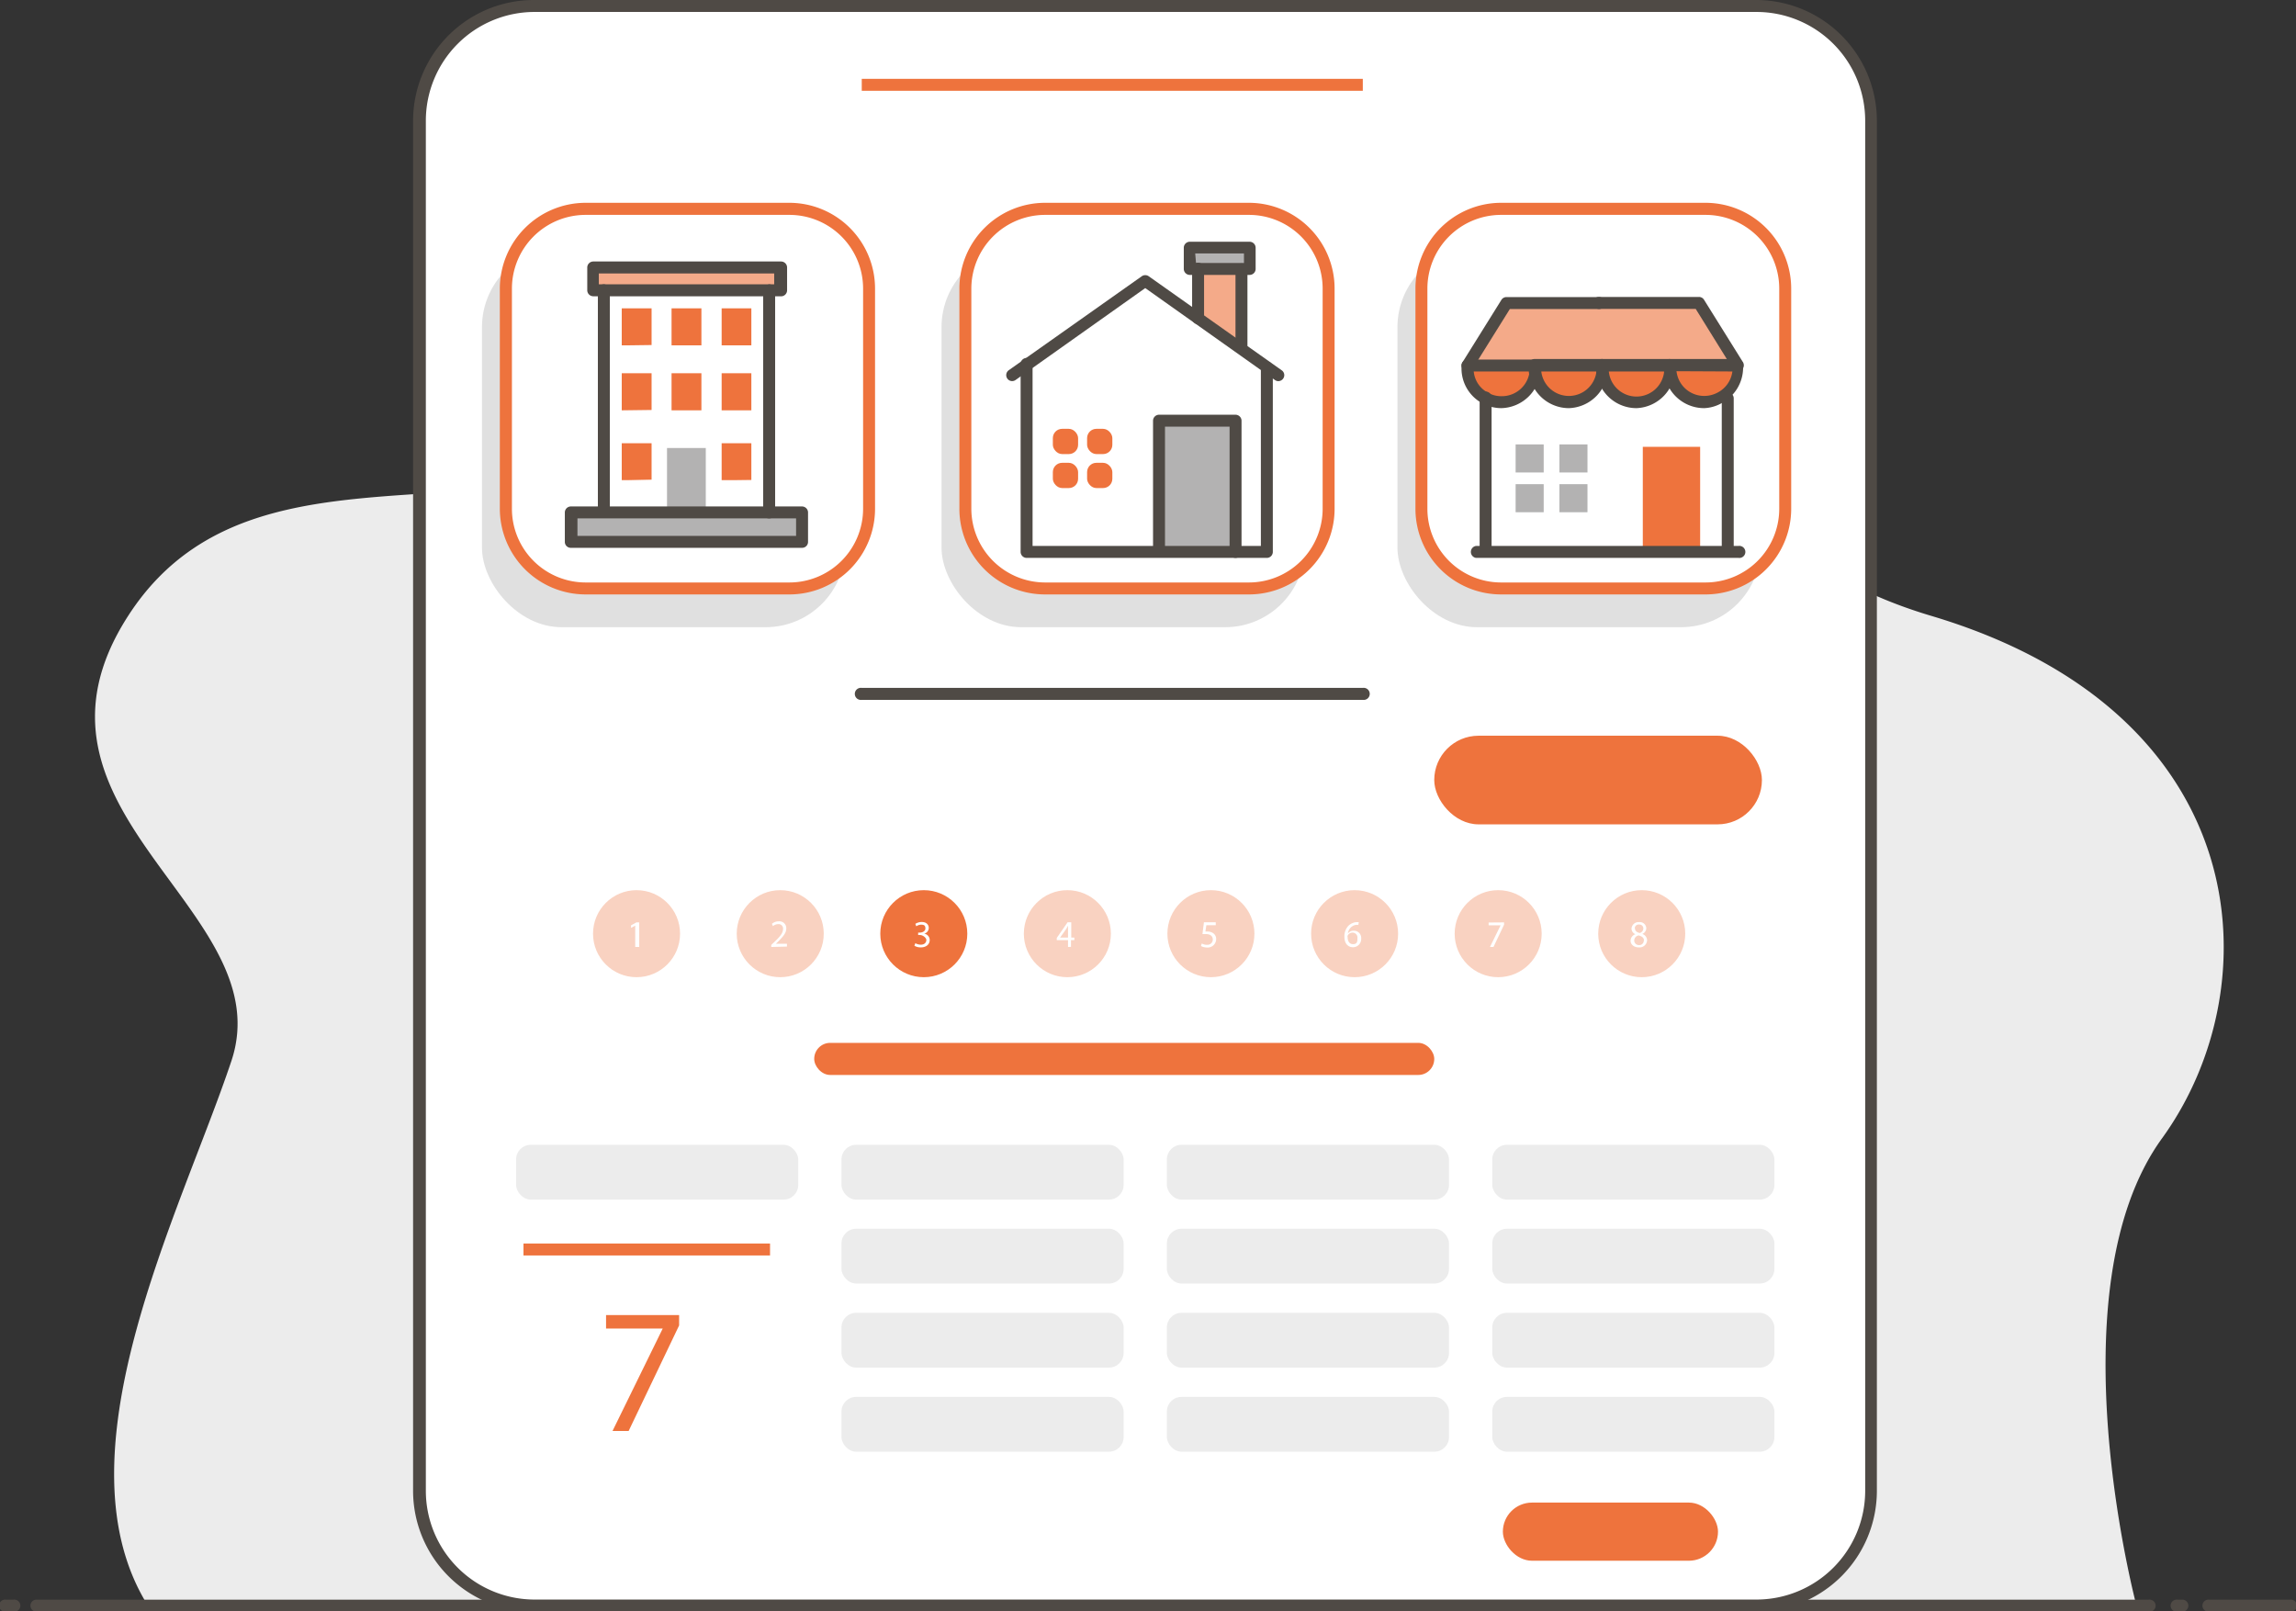
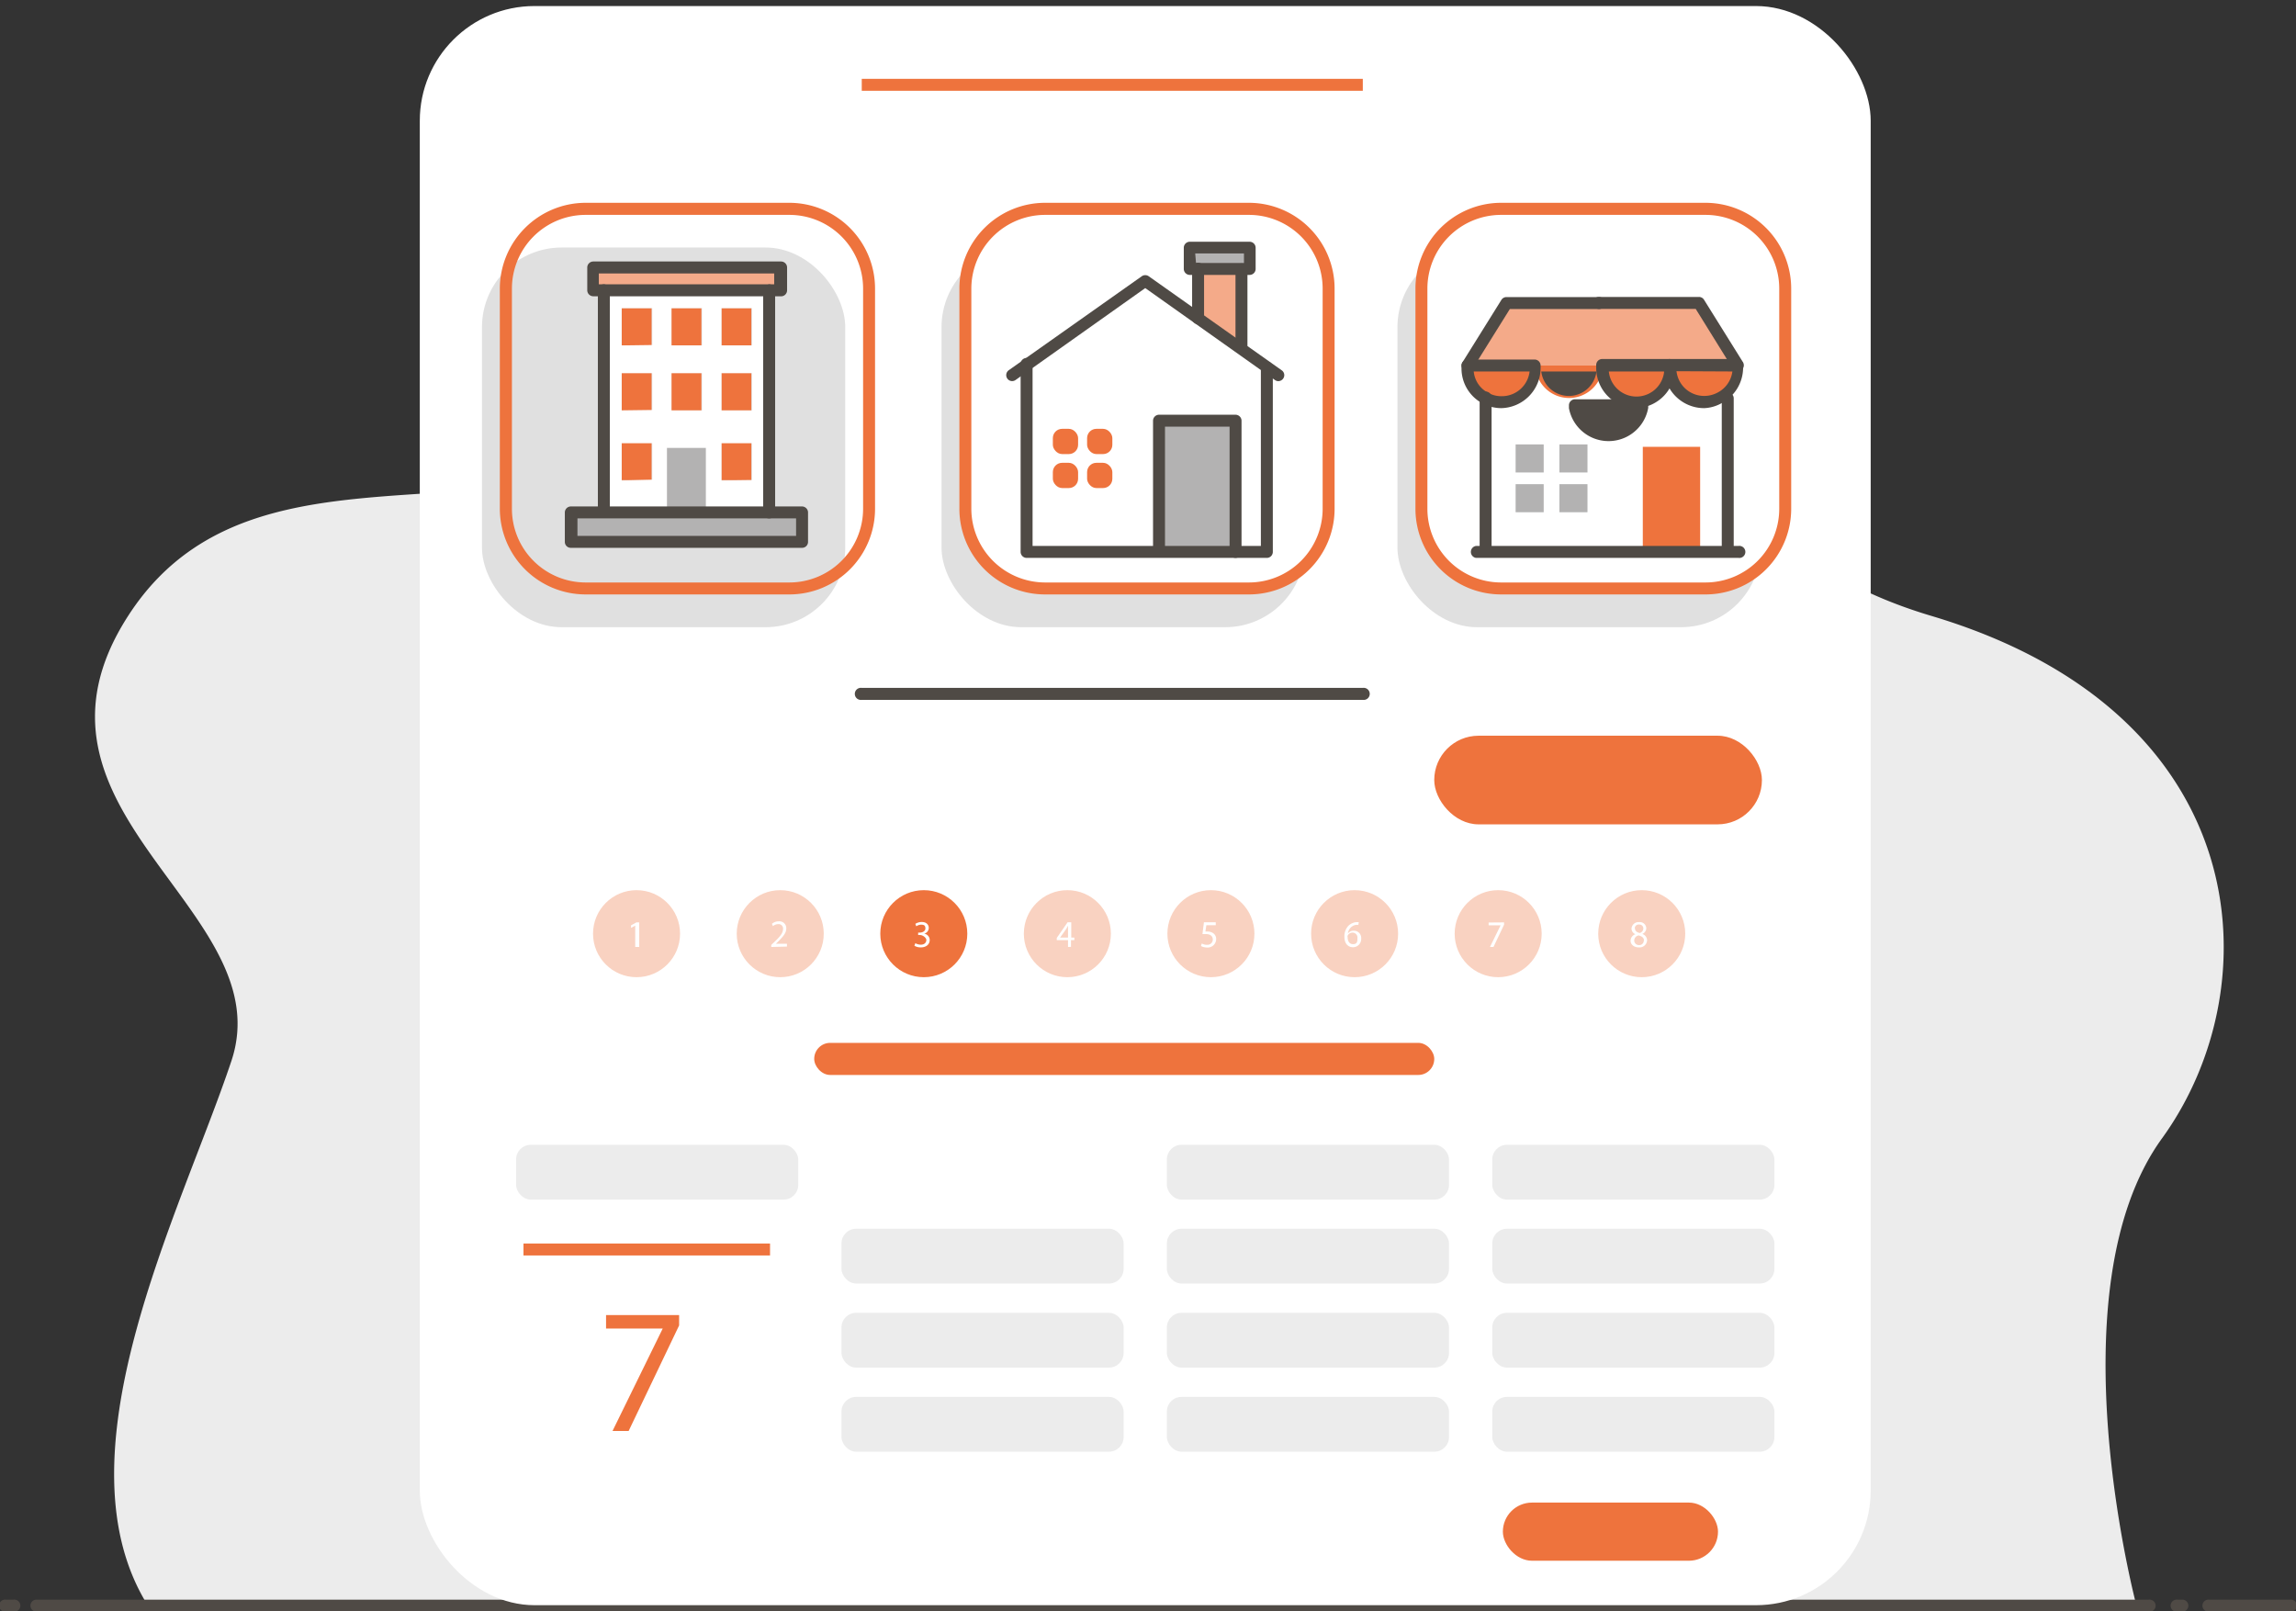
<svg xmlns="http://www.w3.org/2000/svg" viewBox="0 0 170.97 119.96">
  <rect x="0" y="0" width="170.97" height="119.96" fill="#333333" stroke="none" />
  <defs>
    <style>.cls-1{fill:#ececec;}.cls-2{fill:#4f4a45;}.cls-3{fill:#fff;}.cls-4{fill:#e0e0e0;}.cls-5{fill:#ee733d;}.cls-6{fill:#b3b2b2;}.cls-7{fill:#f4aa89;}.cls-8{opacity:0.53;}</style>
  </defs>
  <g id="Шар_2" data-name="Шар 2">
    <g id="Ebene_1" data-name="Ebene 1">
      <path class="cls-1" d="M161,84.75c-8.23,11.34-1.86,35-1.86,35h-148C3.89,108.54,13.46,90.29,17.23,79S.12,60.47,9.54,45.86C20.66,28.6,46.8,46,58,23.13,64.45,10,74.73,2.62,85.82.87a36.63,36.63,0,0,1,24.57,5.07c18.47,11,9.19,32.69,33.43,39.92S169.2,73.42,161,84.75Z" />
      <path class="cls-2" d="M1,120H.45a.45.45,0,1,1,0-.89H1A.45.45,0,1,1,1,120Z" />
      <path class="cls-2" d="M162.57,120h-.42a.45.45,0,1,1,0-.89h.42a.45.45,0,0,1,0,.89Z" />
      <path class="cls-2" d="M170.52,120h-6a.45.45,0,1,1,0-.89h6a.45.45,0,1,1,0,.89Z" />
      <path class="cls-2" d="M160,120H2.65a.45.45,0,0,1,0-.89H160a.45.45,0,1,1,0,.89Z" />
      <rect class="cls-3" x="31.26" y="0.45" width="108.04" height="119.07" rx="8.54" />
      <rect class="cls-4" x="35.89" y="18.43" width="27.05" height="28.27" rx="5.93" />
      <rect class="cls-4" x="70.11" y="18.43" width="27.05" height="28.27" rx="5.93" />
      <rect class="cls-4" x="104.06" y="18.43" width="27.05" height="28.27" rx="5.93" />
-       <rect class="cls-3" x="37.67" y="15.55" width="27.05" height="28.27" rx="5.93" />
      <rect class="cls-3" x="71.89" y="15.55" width="27.05" height="28.27" rx="5.93" />
      <rect class="cls-3" x="105.84" y="15.55" width="27.05" height="28.27" rx="5.93" />
-       <path class="cls-2" d="M130.76,120h-91a9,9,0,0,1-9-9V9a9,9,0,0,1,9-9h91a9,9,0,0,1,9,9V111A9,9,0,0,1,130.76,120ZM39.8.89A8.1,8.1,0,0,0,31.71,9V111a8.1,8.1,0,0,0,8.09,8.1h91a8.1,8.1,0,0,0,8.09-8.1V9A8.1,8.1,0,0,0,130.76.89Z" />
      <rect class="cls-5" x="53.72" y="32.97" width="2.23" height="2.78" />
      <rect class="cls-5" x="46.29" y="32.97" width="2.23" height="2.78" />
      <rect class="cls-5" x="46.29" y="27.78" width="2.23" height="2.78" />
      <rect class="cls-5" x="50" y="27.78" width="2.23" height="2.78" />
      <rect class="cls-5" x="53.72" y="27.78" width="2.23" height="2.78" />
      <rect class="cls-5" x="53.72" y="22.94" width="2.23" height="2.78" />
      <rect class="cls-5" x="50" y="22.94" width="2.23" height="2.78" />
      <rect class="cls-5" x="46.29" y="22.94" width="2.23" height="2.78" />
      <rect class="cls-6" x="49.66" y="33.34" width="2.91" height="4.81" />
      <polygon class="cls-6" points="59.73 38.16 59.73 40.35 42.51 40.35 42.51 38.16 44.97 38.16 49.66 38.16 52.57 38.16 57.27 38.16 59.73 38.16" />
      <polygon class="cls-7" points="58.1 19.92 58.1 21.61 57.27 21.61 44.97 21.61 44.14 21.61 44.14 19.92 58.1 19.92" />
      <path class="cls-3" d="M57.27,21.61V38.16h-4.7V33.34H49.66v4.82H45V21.61ZM56,35.75V33H53.72v2.78Zm0-5.19V27.78H53.72v2.78Zm0-4.84V22.94H53.72v2.78Zm-3.72,4.84V27.78H50v2.78Zm0-4.84V22.94H50v2.78Zm-3.71,10V33H46.29v2.78Zm0-5.19V27.78H46.29v2.78Zm0-4.84V22.94H46.29v2.78Z" />
      <path class="cls-2" d="M58.1,22.06h-.83a.45.45,0,0,1,0-.89h.38v-.81H44.59v.81H45a.45.45,0,0,1,0,.89h-.83a.45.45,0,0,1-.44-.45V19.92a.45.45,0,0,1,.44-.45h14a.45.45,0,0,1,.44.45v1.69A.45.45,0,0,1,58.1,22.06Z" />
      <path class="cls-2" d="M57.27,38.6a.44.44,0,0,1-.44-.44V22.06H45.41v16.1a.45.45,0,0,1-.89,0V21.61a.45.45,0,0,1,.45-.44h12.3a.45.45,0,0,1,.45.44V38.16A.45.45,0,0,1,57.27,38.6Z" />
      <path class="cls-2" d="M59.73,40.79H42.51a.44.44,0,0,1-.45-.44V38.16a.45.45,0,0,1,.45-.45H59.73a.45.45,0,0,1,.44.45v2.19A.44.44,0,0,1,59.73,40.79ZM43,39.9H59.28V38.6H43Z" />
      <polygon class="cls-6" points="93.06 18.43 93.06 20.02 92.44 20.02 89.21 20.02 88.6 20.02 88.6 18.43 93.06 18.43" />
      <polygon class="cls-7" points="92.44 20.02 92.44 25.98 89.21 23.69 89.21 20.02 92.44 20.02" />
      <rect class="cls-6" x="86.3" y="31.33" width="5.72" height="9.77" />
      <path class="cls-3" d="M92.44,26,94.3,27.3V41.1H92V31.33H86.3V41.1H76.45V27.17l8.83-6.26,3.93,2.78Z" />
      <path class="cls-2" d="M95.19,28.38a.43.43,0,0,1-.26-.09l-9.65-6.84-9.65,6.84a.44.44,0,0,1-.62-.1.45.45,0,0,1,.1-.62l9.91-7a.45.45,0,0,1,.52,0l9.9,7a.44.44,0,0,1,.11.62A.45.45,0,0,1,95.19,28.38Z" />
      <path class="cls-2" d="M92.44,26.16a.44.44,0,0,1-.44-.44V20a.45.45,0,0,1,.89,0v5.7A.45.45,0,0,1,92.44,26.16Z" />
      <path class="cls-2" d="M89.21,24.14a.44.44,0,0,1-.44-.45V20a.44.44,0,0,1,.44-.44.45.45,0,0,1,.45.44v3.67A.45.45,0,0,1,89.21,24.14Z" />
      <path class="cls-2" d="M93.06,20.47H88.6a.45.45,0,0,1-.45-.45V18.43A.45.45,0,0,1,88.6,18h4.46a.45.45,0,0,1,.44.45V20A.45.45,0,0,1,93.06,20.47Zm-4-.89h3.57v-.71H89Z" />
      <path class="cls-2" d="M94.3,41.54H76.45A.45.45,0,0,1,76,41.1V27.17a.45.45,0,1,1,.89,0V40.65h17V27.3a.45.45,0,0,1,.89,0V41.1A.45.45,0,0,1,94.3,41.54Z" />
      <path class="cls-2" d="M92,41.54a.44.44,0,0,1-.44-.44V31.77H86.75V41.1a.45.45,0,0,1-.89,0V31.33a.45.45,0,0,1,.44-.45H92a.45.45,0,0,1,.45.45V41.1A.45.45,0,0,1,92,41.54Z" />
      <rect class="cls-5" x="78.4" y="31.93" width="1.88" height="1.88" rx="0.69" />
      <rect class="cls-5" x="80.95" y="31.93" width="1.88" height="1.88" rx="0.69" />
      <rect class="cls-5" x="78.4" y="34.46" width="1.88" height="1.88" rx="0.69" />
      <rect class="cls-5" x="80.95" y="34.46" width="1.88" height="1.88" rx="0.69" />
      <path class="cls-5" d="M58.78,44.26H43.6a6.39,6.39,0,0,1-6.38-6.38V21.48A6.4,6.4,0,0,1,43.6,15.1H58.78a6.39,6.39,0,0,1,6.38,6.38v16.4A6.38,6.38,0,0,1,58.78,44.26ZM43.6,16a5.49,5.49,0,0,0-5.48,5.48v16.4a5.49,5.49,0,0,0,5.48,5.49H58.78a5.49,5.49,0,0,0,5.49-5.49V21.48A5.49,5.49,0,0,0,58.78,16Z" />
      <path class="cls-5" d="M93,44.26H77.82a6.38,6.38,0,0,1-6.38-6.38V21.48a6.39,6.39,0,0,1,6.38-6.38H93a6.39,6.39,0,0,1,6.38,6.38v16.4A6.38,6.38,0,0,1,93,44.26ZM77.82,16a5.5,5.5,0,0,0-5.49,5.48v16.4a5.5,5.5,0,0,0,5.49,5.49H93a5.49,5.49,0,0,0,5.49-5.49V21.48A5.49,5.49,0,0,0,93,16Z" />
      <path class="cls-5" d="M127,44.26H111.77a6.38,6.38,0,0,1-6.37-6.38V21.48a6.39,6.39,0,0,1,6.37-6.38H127a6.39,6.39,0,0,1,6.38,6.38v16.4A6.38,6.38,0,0,1,127,44.26ZM111.77,16a5.49,5.49,0,0,0-5.48,5.48v16.4a5.49,5.49,0,0,0,5.48,5.49H127a5.49,5.49,0,0,0,5.49-5.49V21.48A5.49,5.49,0,0,0,127,16Z" />
      <path class="cls-5" d="M129.41,27.22v.21a2.52,2.52,0,0,1-5,0v-.21Z" />
      <polygon class="cls-7" points="126.51 22.56 129.41 27.22 124.38 27.22 119.34 27.22 114.31 27.22 109.28 27.22 112.18 22.56 119 22.56 119.69 22.56 126.51 22.56" />
      <path class="cls-3" d="M128.66,40.85v.25h-18V29.67h0a2.55,2.55,0,0,0,1.16.28,2.51,2.51,0,0,0,2.52-2.51,2.52,2.52,0,0,0,5,0,2.52,2.52,0,0,0,5,0,2.52,2.52,0,0,0,3.71,2.21l.57,0Z" />
      <path class="cls-5" d="M124.38,27.22v.21a2.52,2.52,0,0,1-5,0v-.21Z" />
      <path class="cls-5" d="M119.34,27.22v.21a2.52,2.52,0,0,1-5,0v-.21Z" />
      <path class="cls-5" d="M114.31,27.22v.21a2.51,2.51,0,0,1-2.52,2.51,2.55,2.55,0,0,1-1.16-.28,2.52,2.52,0,0,1-1.35-2.23v-.21Z" />
      <rect class="cls-6" x="112.86" y="33.09" width="2.09" height="2.09" />
      <rect class="cls-6" x="116.12" y="33.09" width="2.09" height="2.09" />
      <rect class="cls-6" x="112.86" y="36.05" width="2.09" height="2.09" />
      <rect class="cls-6" x="116.12" y="36.05" width="2.09" height="2.09" />
      <rect class="cls-5" x="122.33" y="33.27" width="4.27" height="7.58" />
      <path class="cls-2" d="M129.45,41.54H109.91a.45.45,0,0,1,0-.89h19.54a.45.45,0,1,1,0,.89Z" />
      <path class="cls-2" d="M110.63,41.29a.45.45,0,0,1-.45-.44V29.67a.45.45,0,1,1,.89,0V40.85A.44.44,0,0,1,110.63,41.29Z" />
      <path class="cls-2" d="M128.66,41.29a.45.45,0,0,1-.45-.44V29.67a.45.45,0,0,1,.45-.45.44.44,0,0,1,.44.45V40.85A.44.44,0,0,1,128.66,41.29Z" />
      <path class="cls-2" d="M111.79,30.39a3,3,0,0,1-1.37-.34,2.94,2.94,0,0,1-1.59-2.62v-.21a.45.45,0,0,1,.45-.45h5a.45.45,0,0,1,.44.45.34.34,0,0,1,0,.1.41.41,0,0,1,0,.11A3,3,0,0,1,111.79,30.39Zm-2.05-2.73a2,2,0,0,0,1.1,1.6,2,2,0,0,0,1,.24,2.08,2.08,0,0,0,2.06-1.84Z" />
-       <path class="cls-2" d="M116.83,30.39a3,3,0,0,1-3-3v-.21a.45.45,0,0,1,.45-.45h5a.45.45,0,0,1,.45.45.36.36,0,0,1,0,.1.43.43,0,0,1,0,.11A3,3,0,0,1,116.83,30.39Zm-2.06-2.73a2.07,2.07,0,0,0,4.11,0Z" />
+       <path class="cls-2" d="M116.83,30.39v-.21a.45.45,0,0,1,.45-.45h5a.45.45,0,0,1,.45.45.36.36,0,0,1,0,.1.43.43,0,0,1,0,.11A3,3,0,0,1,116.83,30.39Zm-2.06-2.73a2.07,2.07,0,0,0,4.11,0Z" />
      <path class="cls-2" d="M121.86,30.39a3,3,0,0,1-3-3v-.21a.45.45,0,0,1,.44-.45h5a.45.45,0,0,1,.44.45.34.34,0,0,1,0,.1.41.41,0,0,1,0,.11A3,3,0,0,1,121.86,30.39Zm-2.06-2.73a2.07,2.07,0,0,0,4.12,0Z" />
      <path class="cls-2" d="M126.9,30.39a3,3,0,0,1-3-3v-.21a.45.45,0,0,1,.45-.45h5a.45.45,0,0,1,.45.45v.21a3,3,0,0,1-1.55,2.6h0A2.89,2.89,0,0,1,126.9,30.39Zm1.19-.75h0Zm-3.25-2a2.07,2.07,0,0,0,2.06,1.84,2.1,2.1,0,0,0,1-.25A2.06,2.06,0,0,0,129,27.66Z" />
      <path class="cls-2" d="M109.28,27.66a.42.42,0,0,1-.24-.07.44.44,0,0,1-.14-.61l2.9-4.65a.44.44,0,0,1,.38-.21H119a.45.45,0,1,1,0,.89h-6.57l-2.77,4.44A.44.44,0,0,1,109.28,27.66Z" />
      <path class="cls-2" d="M129.41,27.66a.44.44,0,0,1-.38-.21L126.27,23H119a.45.45,0,0,1,0-.89h7.51a.44.44,0,0,1,.38.21l2.9,4.65a.45.45,0,0,1-.38.68Z" />
      <path class="cls-2" d="M101.48,52.11H64.17a.45.45,0,1,1,0-.89h37.31a.45.45,0,1,1,0,.89Z" />
      <rect class="cls-5" x="38.98" y="92.59" width="18.36" height="0.89" />
      <rect class="cls-5" x="64.17" y="5.87" width="37.31" height="0.89" />
      <rect class="cls-5" x="106.8" y="54.78" width="24.4" height="6.6" rx="3.3" />
      <rect class="cls-5" x="111.91" y="111.88" width="16.02" height="4.33" rx="2.17" />
      <g class="cls-8">
        <circle class="cls-7" cx="47.4" cy="69.52" r="3.24" />
      </g>
      <g class="cls-8">
        <circle class="cls-7" cx="58.1" cy="69.52" r="3.24" />
      </g>
      <circle class="cls-5" cx="68.79" cy="69.52" r="3.24" />
      <g class="cls-8">
        <circle class="cls-7" cx="79.48" cy="69.52" r="3.24" />
      </g>
      <g class="cls-8">
        <circle class="cls-7" cx="90.17" cy="69.52" r="3.24" />
      </g>
      <g class="cls-8">
        <circle class="cls-7" cx="100.87" cy="69.52" r="3.24" />
      </g>
      <g class="cls-8">
        <circle class="cls-7" cx="111.56" cy="69.52" r="3.24" />
      </g>
      <g class="cls-8">
        <circle class="cls-7" cx="122.25" cy="69.52" r="3.24" />
      </g>
      <path class="cls-3" d="M47.3,68.92h0l-.31.17,0-.19.4-.22h.21v1.83H47.3Z" />
      <path class="cls-3" d="M57.43,70.51v-.15l.2-.19c.46-.44.67-.68.68-1a.33.33,0,0,0-.37-.36.6.6,0,0,0-.38.15l-.08-.17a.76.76,0,0,1,.51-.19.51.51,0,0,1,.56.53c0,.34-.24.61-.63,1l-.14.14h.82v.21Z" />
      <path class="cls-3" d="M68.16,70.23a.87.87,0,0,0,.4.11c.32,0,.42-.2.42-.35s-.24-.37-.48-.37h-.13v-.18h.13c.18,0,.41-.1.41-.31s-.09-.28-.32-.28a.66.66,0,0,0-.36.12l-.07-.18a.88.88,0,0,1,.48-.14c.36,0,.52.22.52.44a.45.45,0,0,1-.34.43h0a.48.48,0,0,1,.41.47c0,.3-.23.55-.66.55a.93.93,0,0,1-.48-.12Z" />
      <path class="cls-5" d="M50.57,97.92v.77l-3.76,7.86h-1.2l3.74-7.63v0H45.13v-1Z" />
      <path class="cls-3" d="M79.53,70.51V70h-.84v-.16l.81-1.17h.27v1.14H80V70h-.25v.5Zm0-.69v-.61c0-.1,0-.19,0-.29h0a2.18,2.18,0,0,1-.15.27l-.44.62h.59Z" />
      <path class="cls-3" d="M90.53,68.89h-.7l-.07.47h.15a.73.73,0,0,1,.39.1.51.51,0,0,1,.26.47.63.63,0,0,1-.68.62,1,1,0,0,1-.45-.11l.06-.19a.79.79,0,0,0,.39.1.4.4,0,0,0,.43-.39c0-.24-.16-.41-.52-.41l-.25,0,.11-.88h.88Z" />
      <path class="cls-3" d="M101.15,68.86H101a.73.73,0,0,0-.63.65h0a.51.51,0,0,1,.44-.21.54.54,0,0,1,.55.59.61.61,0,0,1-.61.64c-.39,0-.64-.3-.64-.78a1.14,1.14,0,0,1,.3-.82,1,1,0,0,1,.59-.27h.18Zm-.07,1a.37.37,0,0,0-.38-.42.41.41,0,0,0-.35.23.18.18,0,0,0,0,.11c0,.3.14.52.4.52S101.08,70.17,101.08,69.91Z" />
      <path class="cls-3" d="M112,68.68v.17l-.79,1.66h-.26l.79-1.61h-.89v-.21Z" />
      <path class="cls-3" d="M121.42,70.05a.52.52,0,0,1,.36-.49h0a.46.46,0,0,1-.29-.41.52.52,0,0,1,.57-.49.48.48,0,0,1,.53.45.47.47,0,0,1-.3.43h0a.51.51,0,0,1,.36.47.56.56,0,0,1-.62.53C121.65,70.54,121.42,70.31,121.42,70.05Zm1,0c0-.23-.15-.33-.4-.4a.4.4,0,0,0-.33.37.35.35,0,0,0,.37.35A.33.33,0,0,0,122.4,70Zm-.67-.92c0,.19.13.28.34.34a.36.36,0,0,0,.28-.33.29.29,0,0,0-.31-.3A.29.29,0,0,0,121.73,69.12Z" />
      <rect class="cls-5" x="60.63" y="77.65" width="46.17" height="2.39" rx="1.19" />
      <rect class="cls-1" x="38.43" y="85.24" width="21.01" height="4.08" rx="1.09" />
-       <rect class="cls-1" x="62.66" y="85.24" width="21.01" height="4.08" rx="1.09" />
      <rect class="cls-1" x="86.89" y="85.24" width="21.01" height="4.08" rx="1.09" />
      <rect class="cls-1" x="111.12" y="85.24" width="21.01" height="4.08" rx="1.09" />
      <rect class="cls-1" x="62.66" y="91.49" width="21.01" height="4.08" rx="1.09" />
      <rect class="cls-1" x="86.89" y="91.49" width="21.01" height="4.08" rx="1.09" />
      <rect class="cls-1" x="111.12" y="91.49" width="21.01" height="4.08" rx="1.09" />
      <rect class="cls-1" x="62.66" y="97.75" width="21.01" height="4.08" rx="1.09" />
      <rect class="cls-1" x="86.89" y="97.75" width="21.01" height="4.08" rx="1.09" />
      <rect class="cls-1" x="111.12" y="97.75" width="21.01" height="4.08" rx="1.09" />
      <rect class="cls-1" x="62.66" y="104.01" width="21.01" height="4.08" rx="1.09" />
      <rect class="cls-1" x="86.89" y="104.01" width="21.01" height="4.08" rx="1.09" />
      <rect class="cls-1" x="111.12" y="104.01" width="21.01" height="4.08" rx="1.09" />
    </g>
  </g>
</svg>